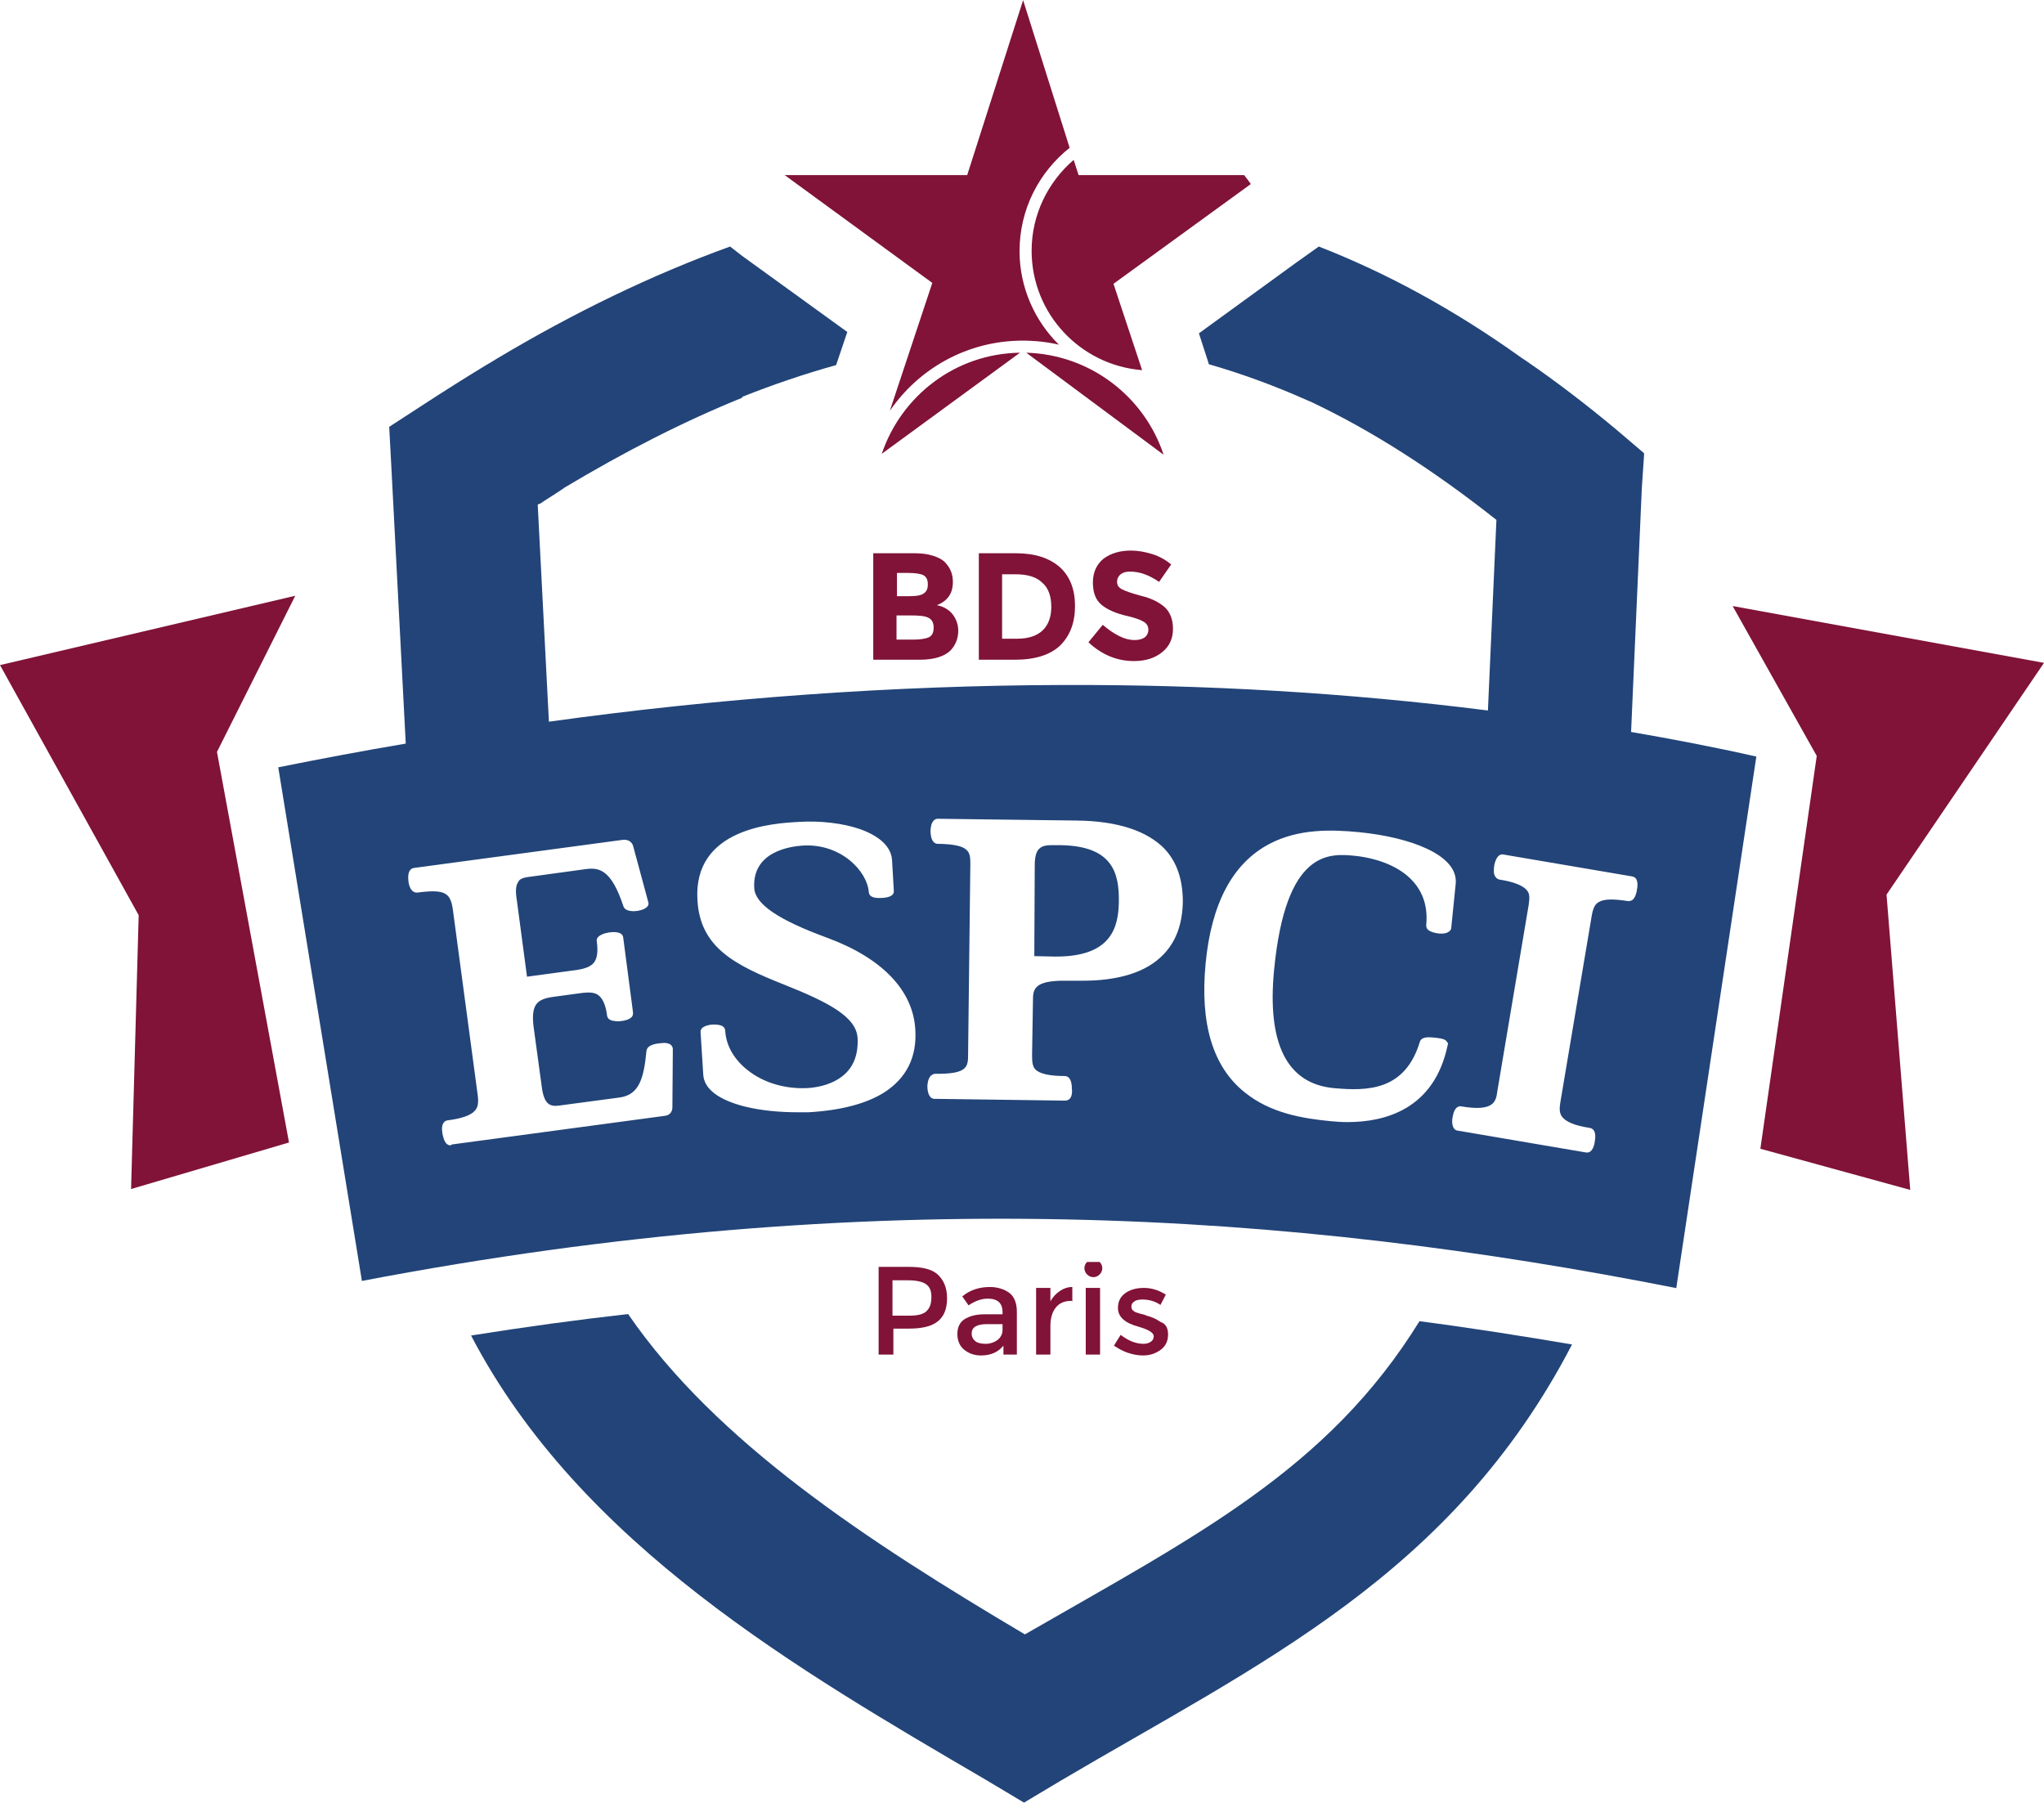
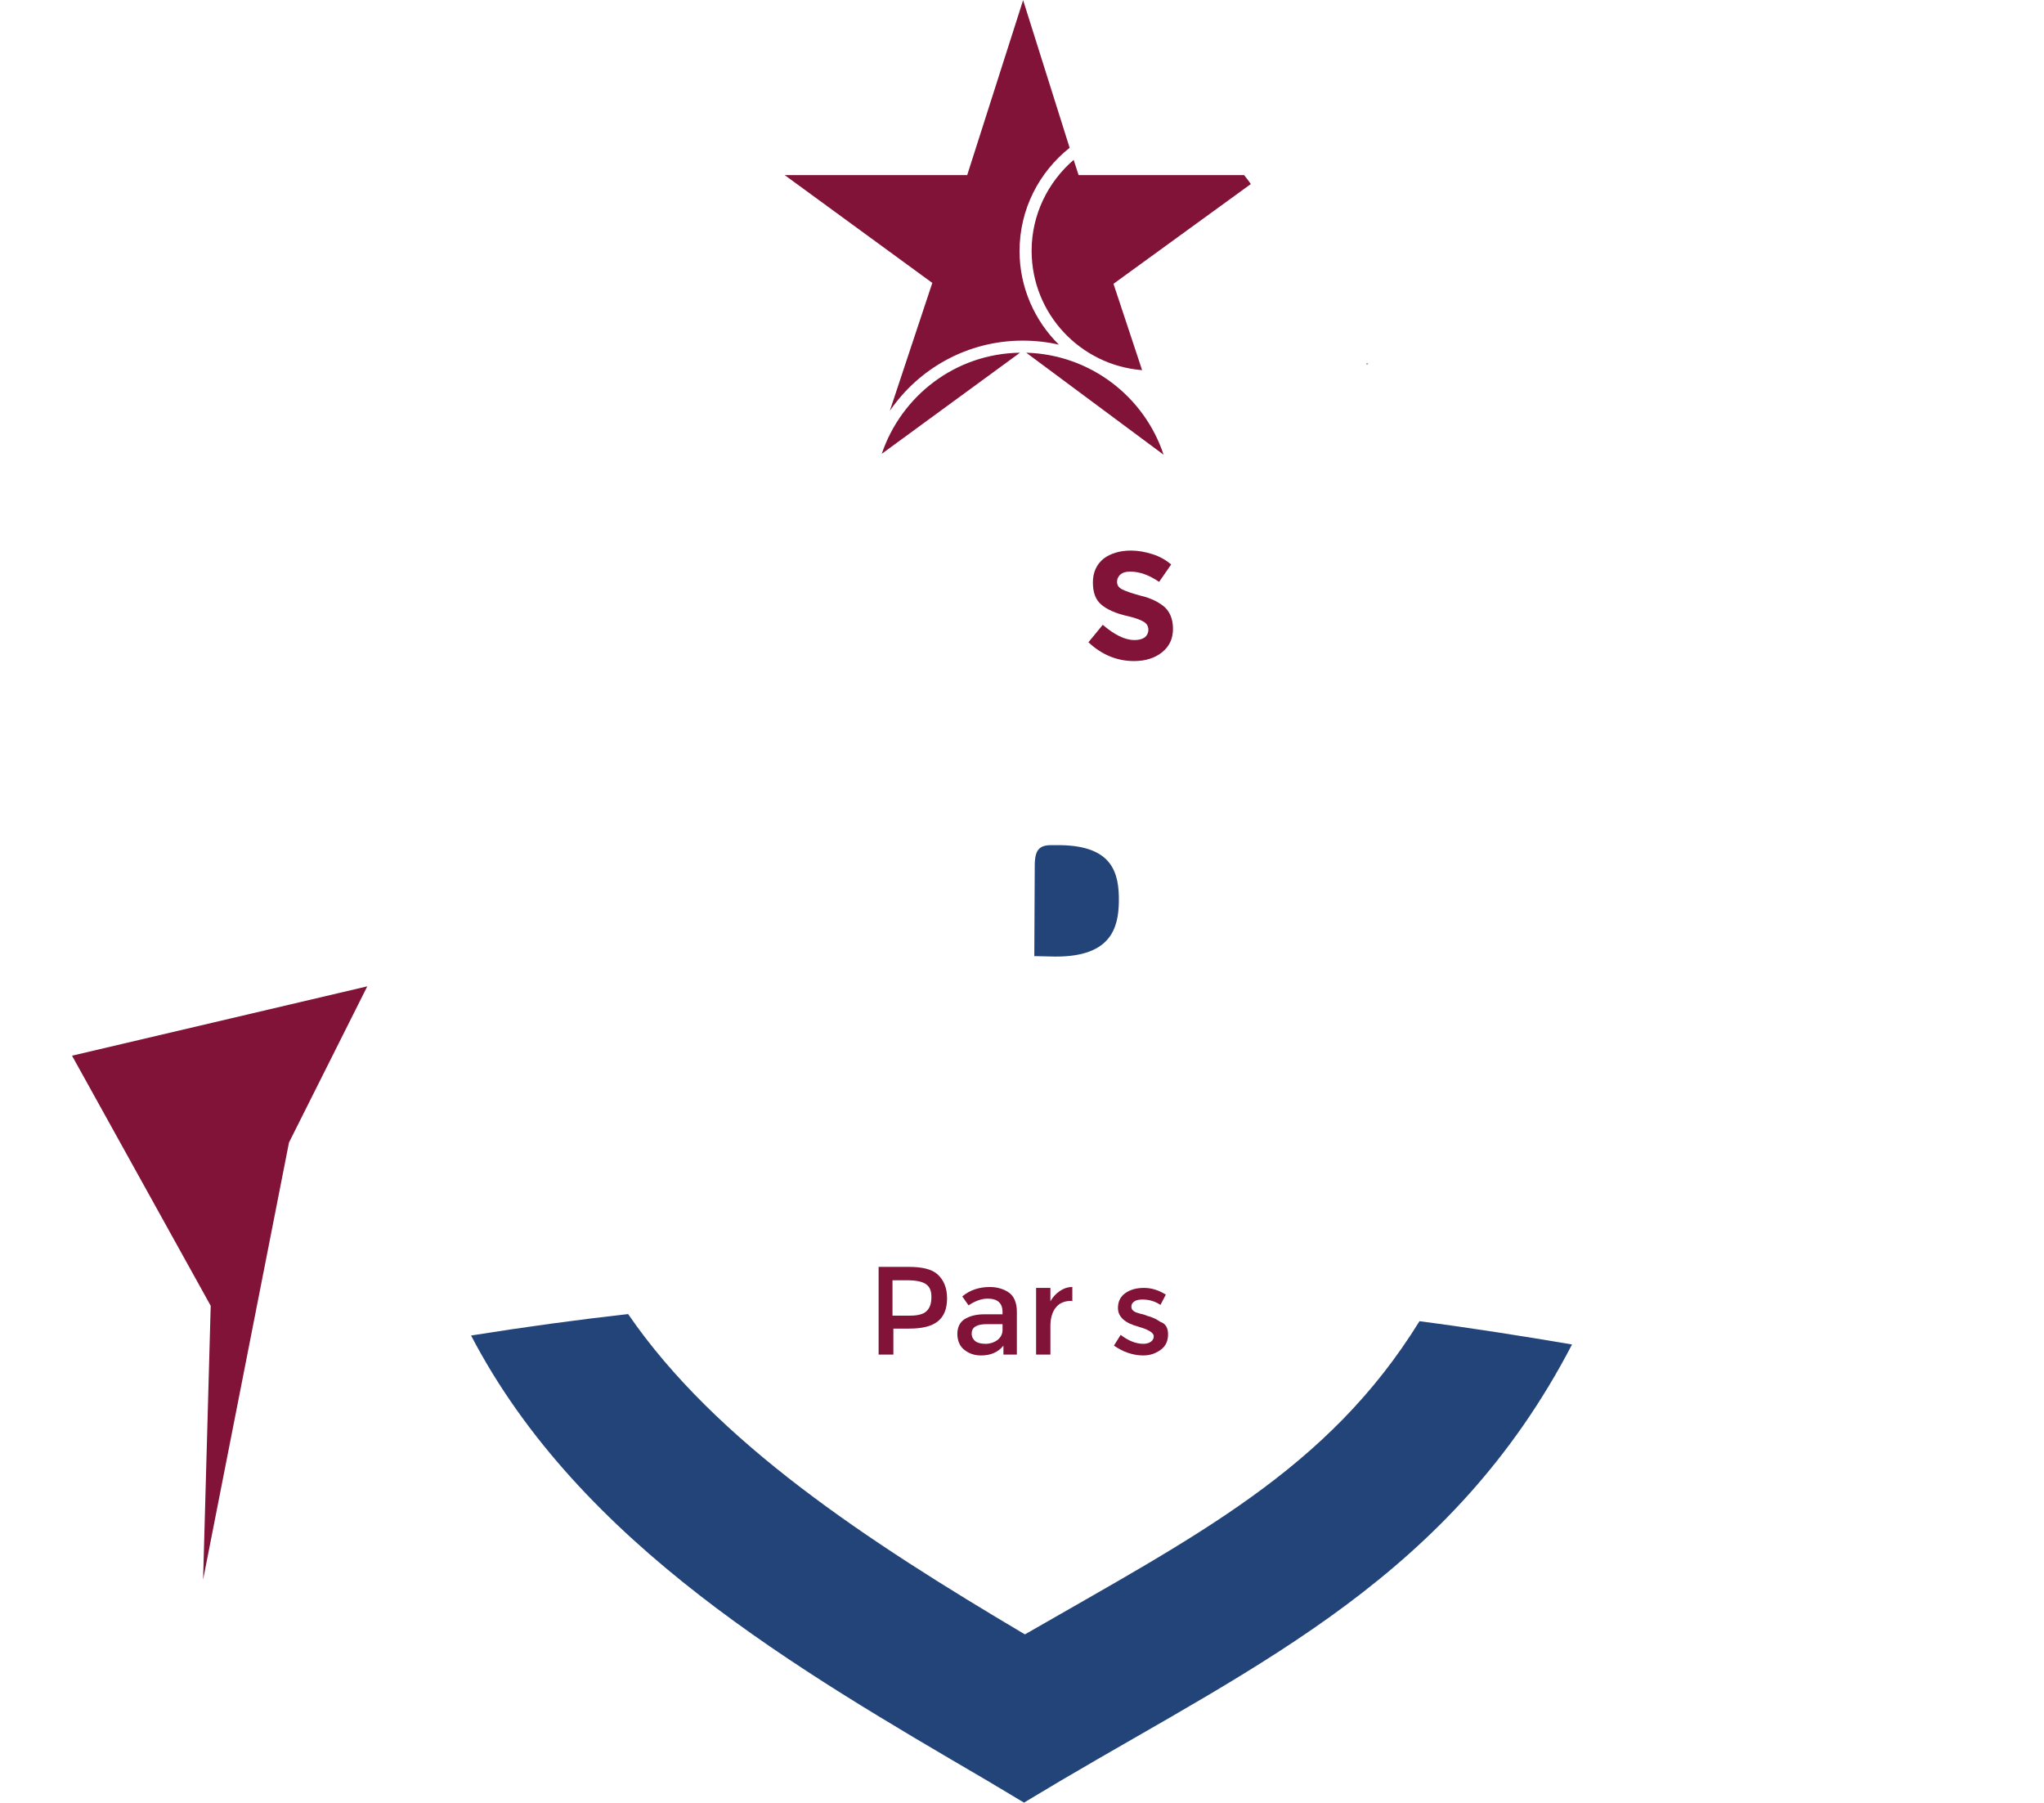
<svg xmlns="http://www.w3.org/2000/svg" xmlns:ns1="http://sodipodi.sourceforge.net/DTD/sodipodi-0.dtd" xmlns:ns2="http://www.inkscape.org/namespaces/inkscape" version="1.1" id="Calque_1" ns1:docname="logo_bds_couleur_2.svg" ns2:version="0.91 r13725" x="0px" y="0px" viewBox="63.8 108.7 456.9 402.9" style="enable-background:new 63.8 108.7 456.9 402.9;" xml:space="preserve">
  <style type="text/css">
	.st0{fill:#801337;}
	.st1{fill:#383D8F;}
	.st2{fill:#224478;}
</style>
  <ns1:namedview guidetolerance="10" gridtolerance="10" objecttolerance="10" ns2:zoom="2.014491" bordercolor="#666666" ns2:cy="496.89539" ns2:cx="171.60932" pagecolor="#ffffff" showgrid="false" id="namedview3377" borderopacity="1" ns2:pageshadow="2" ns2:pageopacity="0" ns2:current-layer="layer1" ns2:window-maximized="1" ns2:window-y="-8" ns2:window-x="-8" ns2:window-height="1017" ns2:window-width="1920">
	</ns1:namedview>
  <g id="layer1" transform="translate(-199.3,-1.444)" ns2:label="Layer 1" ns2:groupmode="layer">
-     <path id="path3093" ns1:nodetypes="ccccccc" ns2:connector-curvature="0" class="st0" d="M327.7,365.5l-16.1-87.3   l17.5-34.9l-66,15.5l31,55.9l-1.7,61.2L327.7,365.5z" />
-     <path id="path3095" ns1:nodetypes="ccccccc" ns2:connector-curvature="0" class="st0" d="M650.4,245.6l18.8,33.5   l-12.6,87.8l33.5,9.2l-5.3-66l35.2-51.8L650.4,245.6z" />
+     <path id="path3093" ns1:nodetypes="ccccccc" ns2:connector-curvature="0" class="st0" d="M327.7,365.5l17.5-34.9l-66,15.5l31,55.9l-1.7,61.2L327.7,365.5z" />
    <g id="g3097" transform="matrix(0.917,0,0,0.79,143.215,3.137)">
	</g>
    <g id="g3560" transform="translate(20,10)">
	</g>
    <g id="g3555" transform="translate(20,-2.122)">
      <path id="path3389" class="st0" d="M471.8,112.3l-12.5,39.1h-40.8l33,24.1l-9.5,28.6c6.5-9.5,17.4-15.7,29.7-15.7    c2.8,0,5.5,0.3,8.1,0.9c-5.4-5.3-8.8-12.8-8.8-20.9c0-9.4,4.4-17.7,11.2-23.1L471.8,112.3z M483.1,148c-5.7,4.9-9.4,12.2-9.4,20.3    c0,14.1,10.9,25.6,24.7,26.7l-6.4-19.3l30.7-22.3c-0.5-0.7-1-1.4-1.5-2h-37L483.1,148z M471.1,191.1c-14.4,0.2-26.5,9.6-30.9,22.6    L471.1,191.1z M472.5,191.1l30.7,22.8C498.9,200.9,486.8,191.5,472.5,191.1z" />
    </g>
    <g id="text3240">
      <path id="path3049" ns2:connector-curvature="0" class="st0" d="M466.2,393.3c3,0,5.2,0.5,6.5,1.7s2.1,2.9,2.1,5.3    s-0.7,4.1-2.1,5.2s-3.5,1.6-6.4,1.6h-3.5v5.8h-3.3v-19.6H466.2L466.2,393.3z M466.6,404.2c1.8,0,3.1-0.4,3.7-1.1    c0.7-0.7,1-1.7,1-3.1s-0.4-2.3-1.3-2.9c-0.8-0.5-2.1-0.8-4-0.8h-3.4v7.9H466.6L466.6,404.2z" />
      <path id="path3051" ns2:connector-curvature="0" class="st0" d="M490.3,412.9h-2.9v-2c-1.2,1.5-2.9,2.2-5,2.2    c-1.6,0-2.8-0.5-3.8-1.3s-1.5-2.1-1.5-3.5s0.5-2.6,1.6-3.3c1.1-0.7,2.6-1.1,4.4-1.1h4.1v-0.5c0-2-1.1-3-3.3-3    c-1.4,0-2.8,0.5-4.3,1.5l-1.4-2c1.8-1.5,3.9-2.1,6.2-2.1c1.7,0,3.2,0.5,4.3,1.3s1.7,2.3,1.7,4.2v9.6L490.3,412.9L490.3,412.9z     M487.2,407.4v-1.3h-3.5c-2.3,0-3.4,0.7-3.4,2.1c0,0.7,0.3,1.3,0.8,1.7c0.5,0.4,1.3,0.6,2.3,0.6s1.9-0.3,2.6-0.8    C486.8,409.1,487.2,408.3,487.2,407.4L487.2,407.4z" />
      <path id="path3053" ns2:connector-curvature="0" class="st0" d="M502.6,400.9c-1.6,0-2.7,0.5-3.5,1.5s-1.2,2.4-1.2,4.1v6.4    h-3.2V398h3.2v3c0.5-0.9,1.2-1.7,2.1-2.3s1.8-0.9,2.8-0.9v3.2C502.7,400.9,502.6,400.9,502.6,400.9z" />
-       <path id="path3055" ns2:connector-curvature="0" class="st0" d="M509,412.9h-3.2V398h3.2V412.9z M508.9,392.2    c0.4,0.4,0.6,0.9,0.6,1.4s-0.2,1-0.6,1.4s-0.9,0.6-1.4,0.6s-1-0.2-1.4-0.6s-0.6-0.9-0.6-1.4s0.2-1,0.6-1.4" />
      <path id="path3057" ns2:connector-curvature="0" class="st0" d="M524.2,408.4c0,1.4-0.5,2.6-1.6,3.4s-2.3,1.3-4,1.3    c-1.1,0-2.2-0.2-3.4-0.6s-2.2-1-3.1-1.6l1.5-2.4c1.7,1.3,3.4,2,5.1,2c0.7,0,1.3-0.2,1.7-0.5s0.6-0.7,0.6-1.2c0-0.7-1-1.4-3-2    c-0.1,0-0.3-0.1-0.3-0.1c-3.1-0.8-4.7-2.2-4.7-4.2c0-1.4,0.5-2.5,1.6-3.3s2.5-1.2,4.2-1.2s3.3,0.5,4.9,1.5l-1.2,2.3    c-1.2-0.8-2.5-1.2-4-1.2c-0.7,0-1.4,0.1-1.8,0.4c-0.5,0.3-0.7,0.7-0.7,1.2s0.2,0.8,0.7,1.1c0.3,0.2,0.8,0.3,1.4,0.5    c0.6,0.1,1.1,0.3,1.6,0.5c0.5,0.1,0.9,0.3,1.4,0.5s0.9,0.5,1.4,0.8C523.7,406,524.2,407,524.2,408.4L524.2,408.4z" />
    </g>
    <path id="path3393" ns2:connector-curvature="0" class="st1" d="M569,191.4h-0.5c0,0.1,0.1,0.2,0.2,0.2L569,191.4z" />
    <g id="text3263">
-       <path id="path3060" ns2:connector-curvature="0" class="st0" d="M468.7,257.6h-10.4v-23.8h9.3c1.6,0,3,0.2,4.2,0.6    c1.2,0.4,2.1,0.9,2.7,1.6c1.1,1.2,1.6,2.6,1.6,4.2c0,1.9-0.6,3.2-1.8,4.2c-0.4,0.3-0.7,0.5-0.9,0.6c-0.1,0.1-0.5,0.2-0.9,0.4    c1.5,0.3,2.7,1,3.5,2s1.3,2.3,1.3,3.7c0,1.6-0.5,3.1-1.7,4.4C474.3,256.8,472,257.6,468.7,257.6L468.7,257.6z M463.6,243.4h2.5    c1.5,0,2.6-0.1,3.3-0.5s1.1-1,1.1-2.1s-0.3-1.7-1-2.1c-0.6-0.3-1.8-0.5-3.3-0.5h-2.6V243.4L463.6,243.4z M463.6,253.1h3.7    c1.5,0,2.7-0.2,3.4-0.5c0.8-0.4,1.1-1.1,1.1-2.2c0-1.1-0.4-1.8-1.2-2.2c-0.8-0.4-2.1-0.5-3.9-0.5h-3.2v5.4H463.6z" />
-       <path id="path3062" ns2:connector-curvature="0" class="st0" d="M490.2,233.8c4.3,0,7.5,1.1,9.8,3.1c2.3,2.1,3.4,5,3.4,8.7    s-1.1,6.6-3.3,8.8c-2.2,2.1-5.6,3.2-10.1,3.2h-8.1v-23.8H490.2L490.2,233.8z M490.5,252.9c2.4,0,4.3-0.6,5.6-1.8s2-3,2-5.3    s-0.6-4.2-2-5.4c-1.3-1.3-3.3-1.9-6-1.9h-3v14.4H490.5L490.5,252.9z" />
      <path id="path3064" ns2:connector-curvature="0" class="st0" d="M515.7,237.9c-0.9,0-1.6,0.2-2.1,0.6c-0.5,0.4-0.8,1-0.8,1.7    s0.3,1.2,1,1.6s2.1,0.9,4.3,1.5c2.2,0.5,4,1.4,5.3,2.5c1.2,1.1,1.9,2.7,1.9,4.9s-0.8,3.9-2.4,5.2c-1.6,1.3-3.7,2-6.3,2    c-3.8,0-7.2-1.4-10.2-4.2l3.2-3.9c2.6,2.2,4.9,3.4,7.1,3.4c1,0,1.7-0.2,2.3-0.6c0.5-0.4,0.8-1,0.8-1.7s-0.3-1.3-0.9-1.7    c-0.6-0.4-1.8-0.9-3.5-1.3c-2.8-0.6-4.8-1.5-6.1-2.6c-1.3-1.1-1.9-2.7-1.9-5c0-2.2,0.8-4,2.4-5.3c1.6-1.2,3.7-1.8,6.1-1.8    c1.6,0,3.2,0.3,4.8,0.8s3,1.3,4.2,2.3l-2.7,3.9C520,238.7,517.9,237.9,515.7,237.9L515.7,237.9z" />
    </g>
  </g>
  <g>
    <g>
      <path class="st2" d="M292.9,474c-35.1-20.8-69-42.9-88.7-71.6c-11.5,1.3-23.2,2.9-35.1,4.8c24.4,46.8,73.4,74.9,115.4,99.5    l8.2,4.9l8.2-4.9c44.4-26.2,87.5-45.9,114.3-97.5c-11.2-1.9-22.6-3.7-34.1-5.2C360.6,437.2,331.1,452,292.9,474z" />
-       <path class="st2" d="M428.4,272.3l2.4-54.5l0.5-7.4v-0.4l-6.1-5.2c-6.7-5.6-13.5-10.8-20.2-15.4c-0.4-0.3-0.8-0.5-1.2-0.8    c-15.1-10.8-30.1-18.9-45.2-24.8l-5.2,3.7l-21.6,15.7l2.1,6.5l0.1,0.4c7.3,2.1,14.7,4.8,22.1,8.1c0,0,0.1,0,0.2,0.1    c0.1,0,0.2,0.1,0.3,0.1c13.6,6.4,27.4,15.2,41.7,26.5l-1.9,42.6c-31.6-4-63.2-5.8-94.8-5.7c-38.4,0.1-76.8,2.9-115.1,8.2    l-2.5-48.5c0.1-0.1,0.3-0.2,0.4-0.2h0.1c1.6-1.1,3.3-2.1,4.9-3.2c0.1-0.1,0.2-0.1,0.3-0.2c0,0,0.1,0,0.1-0.1    c13.5-8.1,26.8-14.9,39.9-20.2v-0.2c6.8-2.7,13.8-5.1,21-7.1l2.5-7.4l-23.5-17l-2.7-2.1c-17.4,6.3-34.8,14.7-52.2,25.1    c-0.8,0.5-1.6,1-2.5,1.5c-4.6,2.8-9.2,5.7-13.8,8.7l-7.7,5l0.5,9.3l3.2,61.5c-9.5,1.6-19,3.4-28.5,5.3l18.7,114.8    c114.1-21.8,207.8-15.4,293.8,1.6l17.9-118.8C447.1,275.7,437.7,273.9,428.4,272.3z M214.2,343.1l-0.1,13.1c0,1.1-0.7,1.8-1.7,1.9    l-47.6,6.4c-0.2,0.2-0.3,0.2-0.3,0.2c-0.4,0-1-0.2-1.4-1.2c-0.2-0.5-0.3-1-0.4-1.4c-0.2-1.2-0.1-2,0.3-2.5    c0.2-0.3,0.6-0.5,0.9-0.5c3.1-0.4,5.1-1.1,6-2.1c0.7-0.7,0.9-1.7,0.7-3.4l-5.6-41.8c-0.3-1.9-0.8-2.9-1.8-3.4    c-1.1-0.6-3.1-0.6-6.1-0.2c-1,0.1-1.8-0.8-2-2.5c-0.3-2.4,0.6-2.9,1.2-3l46.8-6.3c1-0.1,1.9,0.4,2.2,1.3l3.4,12.6    c0.1,0.3,0.1,0.6-0.1,0.9c-0.5,0.8-2.2,1.1-2.4,1.1c-0.6,0.1-2.5,0.2-3-0.9c-2.8-8.5-5.5-8.9-8.8-8.4l-12.4,1.7    c-1.7,0.2-2.2,0.7-2.4,1.2c-0.5,0.7-0.6,2-0.3,3.8l2.3,17.3l11.1-1.5c2-0.3,3.2-0.8,3.9-1.7c0.7-0.9,0.9-2.5,0.6-4.7    c-0.1-0.5,0.1-1.1,1.3-1.6c0.4-0.2,1-0.3,1.5-0.4c0.7-0.1,2.9-0.3,3.1,1.1l2.2,16.8c0,0.3,0,0.6-0.2,0.9c-0.6,0.8-2.2,1-2.4,1    c-0.5,0.1-1,0.1-1.5,0c-1.3-0.1-1.6-0.7-1.7-1.2c-0.3-2.4-1-3.9-2-4.6c-0.8-0.6-2-0.7-4.1-0.4l-5.9,0.8c-3.6,0.5-5.1,1.6-4.4,6.9    l1.8,13.2c0.5,3.9,1.8,4.5,3.9,4.2l13.5-1.8c4.3-0.6,5.4-4.1,6-10.4c0.1-0.9,1-1.5,2.8-1.7c0.2,0,0.7-0.1,1.3-0.1    C213.8,341.9,214.1,342.5,214.2,343.1L214.2,343.1z M261.4,352.9c-4,2.5-9.7,4-16.9,4.4c-0.6,0-1.5,0-2.5,0    c-3.5,0-7.8-0.3-11.8-1.3c-5.8-1.5-9-3.9-9.2-7.1l-0.6-9.5c-0.1-1.4,2.1-1.7,2.8-1.7c0,0,1.6-0.1,2.3,0.5c0.2,0.2,0.4,0.5,0.4,0.8    c0.2,3.6,2.2,6.9,5.7,9.4s8,3.7,12.6,3.5c1.7-0.1,4.8-0.5,7.4-2.3c2.8-1.9,4.1-4.9,3.9-8.9c-0.3-4.6-6-7.8-16.6-12    c-10.8-4.3-18.6-8.2-19.2-18.8c-1-16.1,16.9-17.2,22.7-17.5c4.8-0.3,9.8,0.3,13.6,1.6c4.5,1.6,7,4,7.2,6.9l0.4,6.9    c0.1,1-0.9,1.5-2.7,1.6c-1.9,0.1-2.8-0.3-2.9-1.3c-0.3-4.6-6.2-11-14.9-10.4c-2.6,0.2-11.2,1.3-10.7,9.5    c0.2,3.6,5.4,7.1,16.3,11.1c12.2,4.5,19.2,11.7,19.7,20.5C268.8,345,266.4,349.7,261.4,352.9z M323.9,322c-3.8,4-10.1,6-18.8,5.9    h-3c-7.3-0.1-7.4,2-7.4,4.5l-0.2,12.1c0,1.6,0.1,2.6,0.8,3.3c1,0.9,3.1,1.4,6.5,1.4c1,0,1.6,1,1.6,2.8c0.2,1.7-0.4,2.7-1.5,2.7    l-29.2-0.4c-1.2,0-1.6-1.5-1.6-2.8c0-0.4,0.1-1.7,0.8-2.4c0.3-0.2,0.6-0.4,0.9-0.4c7.4,0.1,7.4-1.6,7.4-4.5l0.5-42.2    c0-2.8,0.1-4.6-7.3-4.7c-0.3,0-0.6-0.1-0.9-0.4c-0.7-0.7-0.7-2.3-0.7-2.4c0-0.5,0.1-1.1,0.2-1.5c0.4-1.1,1-1.3,1.4-1.3l31.1,0.4    c9.1,0.1,15.7,2.3,19.6,6.3c2.8,3,4.1,6.9,4.1,11.9C328.1,315.2,326.7,319.1,323.9,322z M387.7,316.9c-0.7,0.6-2.1,0.5-2.6,0.4    c0,0-1.6-0.2-2.2-0.9c-0.2-0.2-0.3-0.6-0.3-0.9c0.5-4.9-1.2-8.8-4.9-11.6c-3.9-2.9-8.9-3.7-10.9-3.9c-5.8-0.6-15.6-1.5-18.2,25.5    c-1.6,16.5,2.9,25.4,13.3,26.4c7.6,0.7,16,0.6,19.3-10.4c0.4-1.1,1.9-1,3.1-0.9c1.9,0.2,2.6,0.4,2.9,0.9l0.3,0.4l-0.1,0.4    c-3,14.4-14.1,17.2-22.4,17.2c-1.3,0-2.6-0.1-3.7-0.2c-6.3-0.6-13.5-1.8-19.2-6.4c-7.2-5.7-10.1-15.4-8.8-28.9s6.1-22.4,14.3-26.7    c6.5-3.4,13.8-3.2,20-2.6c11.2,1.1,22.2,5,21.6,11.5l-1,9.9C388.2,316.4,388,316.7,387.7,316.9z M429.7,307.6    c0,0.1-0.1,0.7-0.3,1.2c-0.5,1.3-1.2,1.3-1.7,1.3c-3.2-0.5-5.3-0.5-6.5,0.2c-0.9,0.5-1.3,1.4-1.6,3.1l-7,41.6    c-0.2,1.3-0.3,2.3,0.3,3.2c0.8,1.2,2.9,2.1,6.3,2.6c1,0.2,1.4,1.2,1.1,2.9c-0.1,1.1-0.6,2.6-1.7,2.6c-0.1,0-0.2,0-0.2,0l-28.8-4.9    c-1.3-0.2-1.3-2.1-1.1-3c0.1-0.5,0.2-1,0.4-1.4c0.5-1.1,1.3-1.1,1.6-1c7.3,1.2,7.7-1.1,8-3.4l7-41.6c0.2-1.5,0.3-2.4-0.3-3.2    c-0.8-1.1-2.9-2-6.2-2.5c-0.4-0.1-0.7-0.3-0.9-0.6c-0.5-0.6-0.4-1.7-0.3-2.5c0-0.1,0.3-1.7,1.1-2.3c0.3-0.2,0.6-0.3,1-0.2    l28.8,4.9c0.3,0.1,0.6,0.2,0.8,0.5C429.9,305.7,429.9,306.8,429.7,307.6z" />
    </g>
    <path class="st2" d="M300.9,297.6h-2.2c-2,0-2.6,0.7-3,1.3c-0.5,0.9-0.6,2.1-0.6,3.2l-0.1,20.3l4.5,0.1h0.4   c12.3,0,13.9-6.5,14-12.2C314,303.8,312.5,297.8,300.9,297.6z" />
  </g>
</svg>